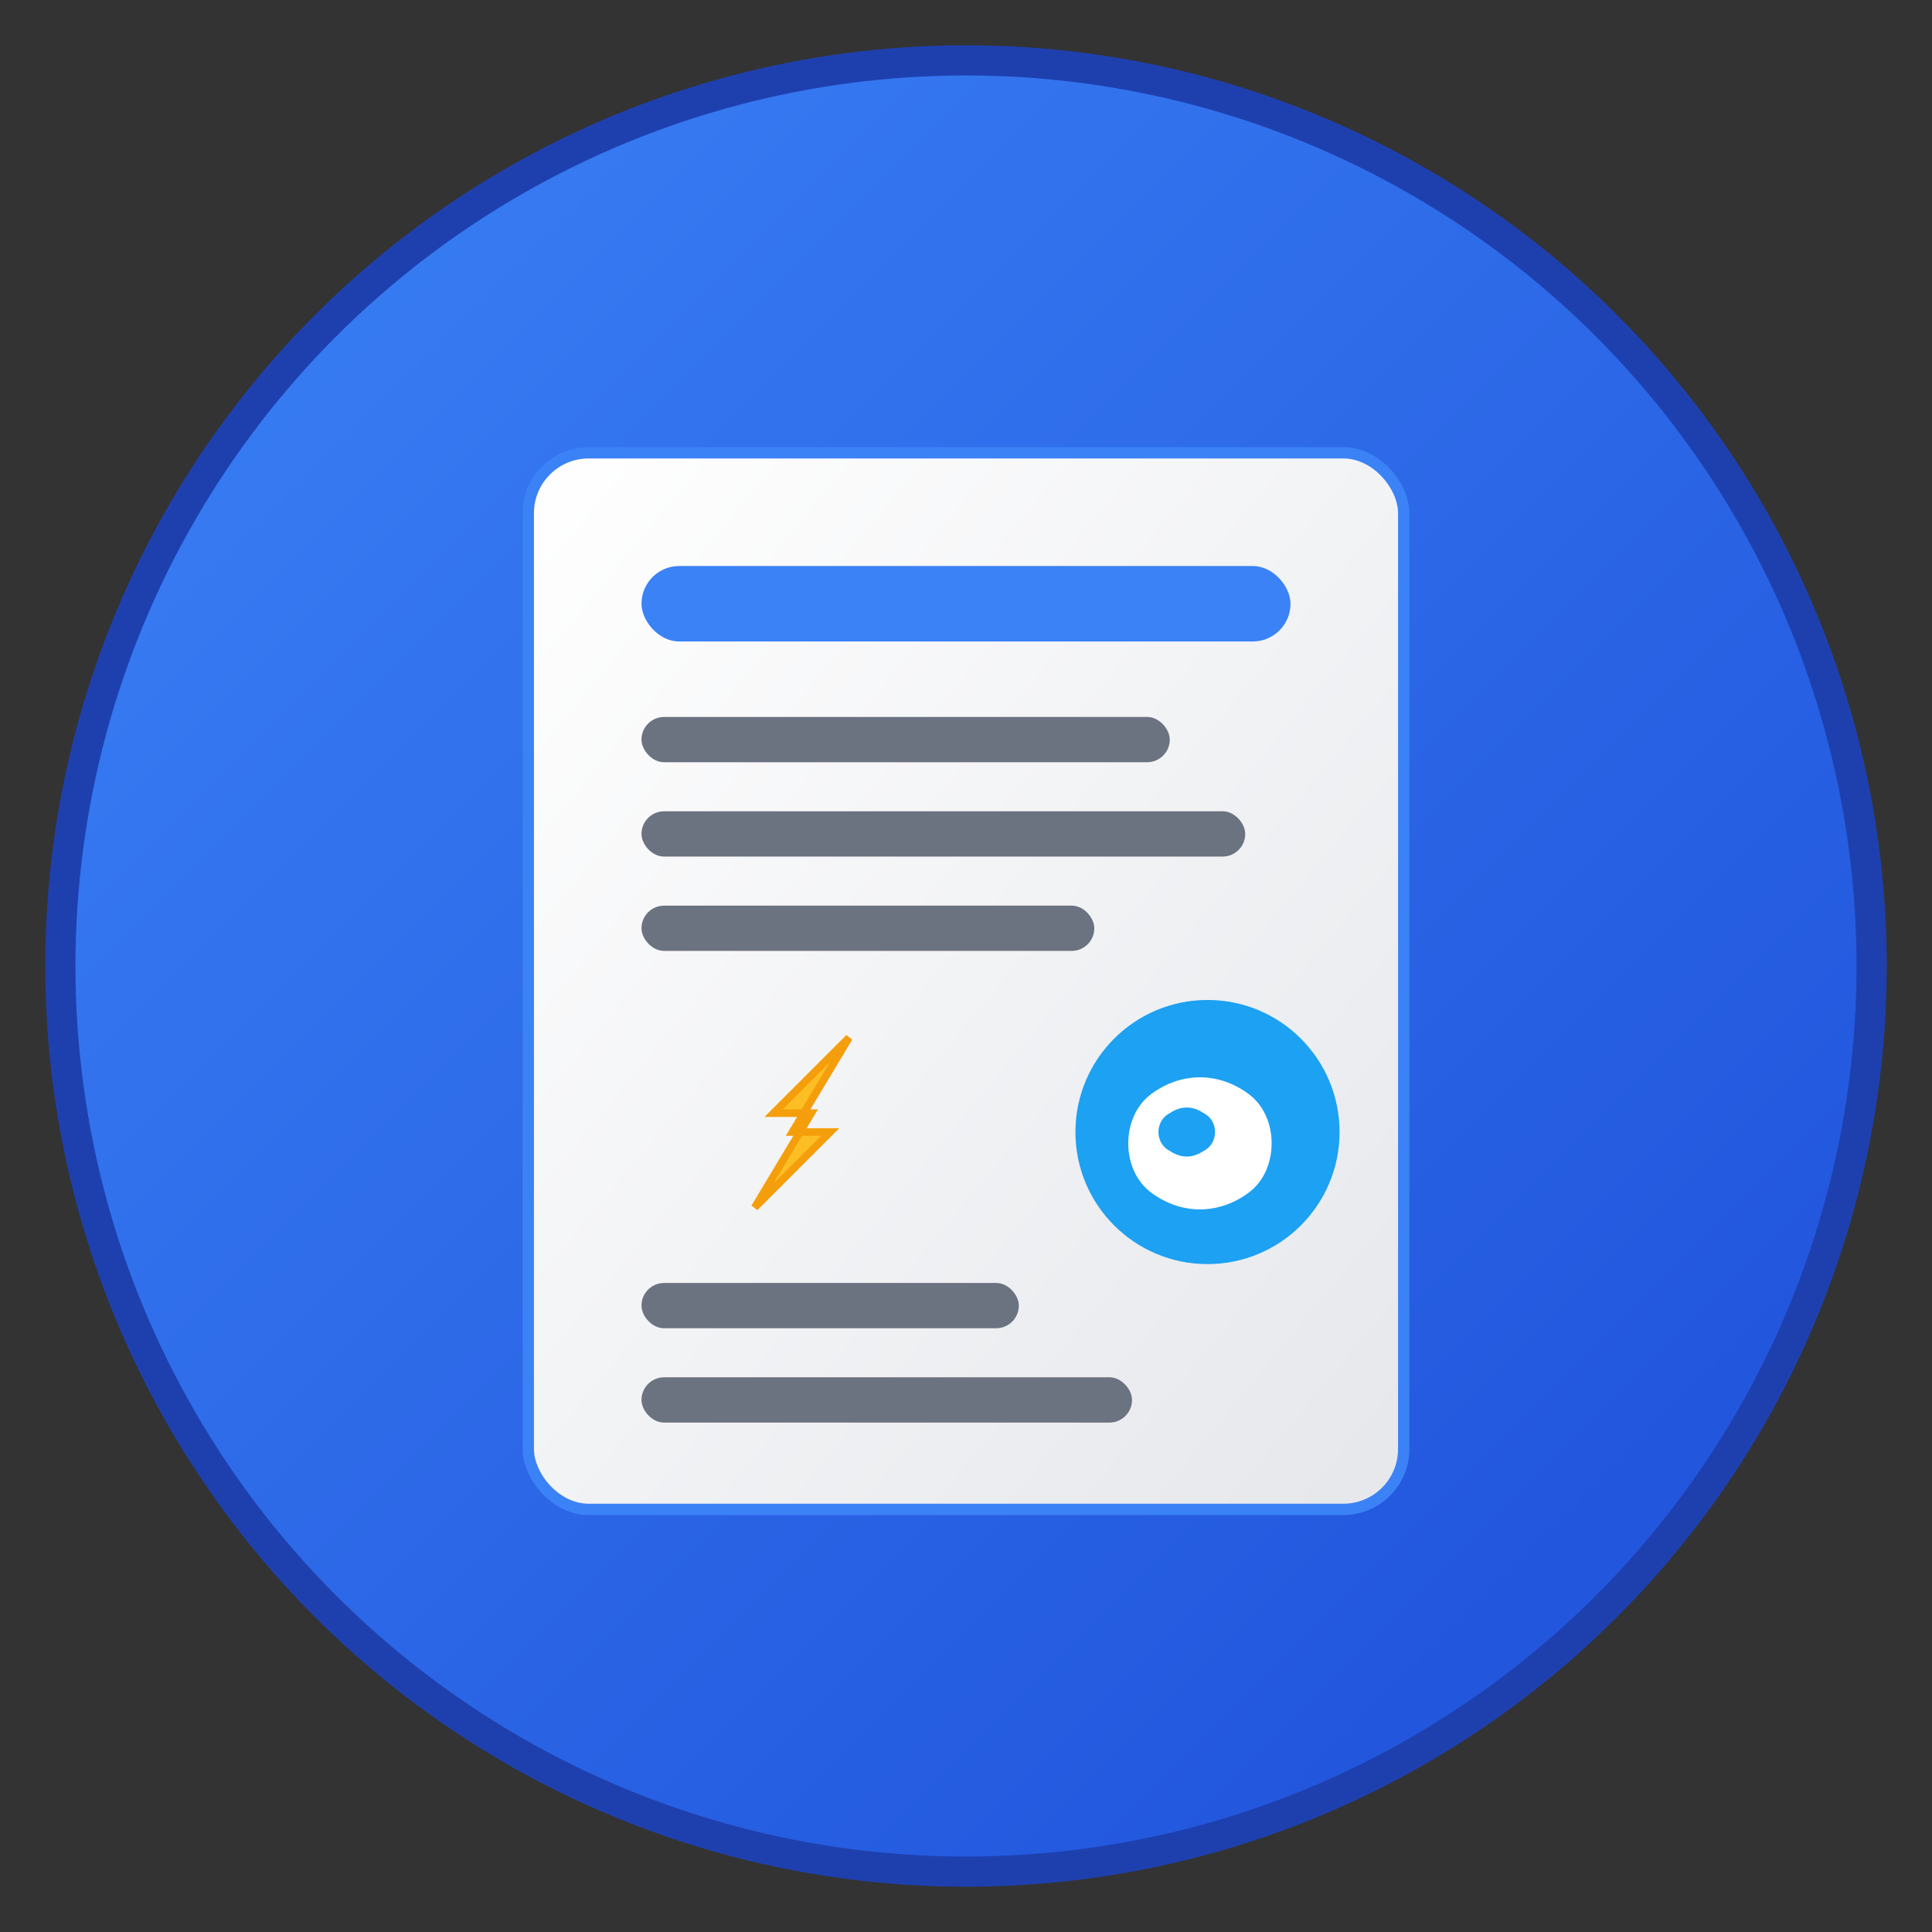
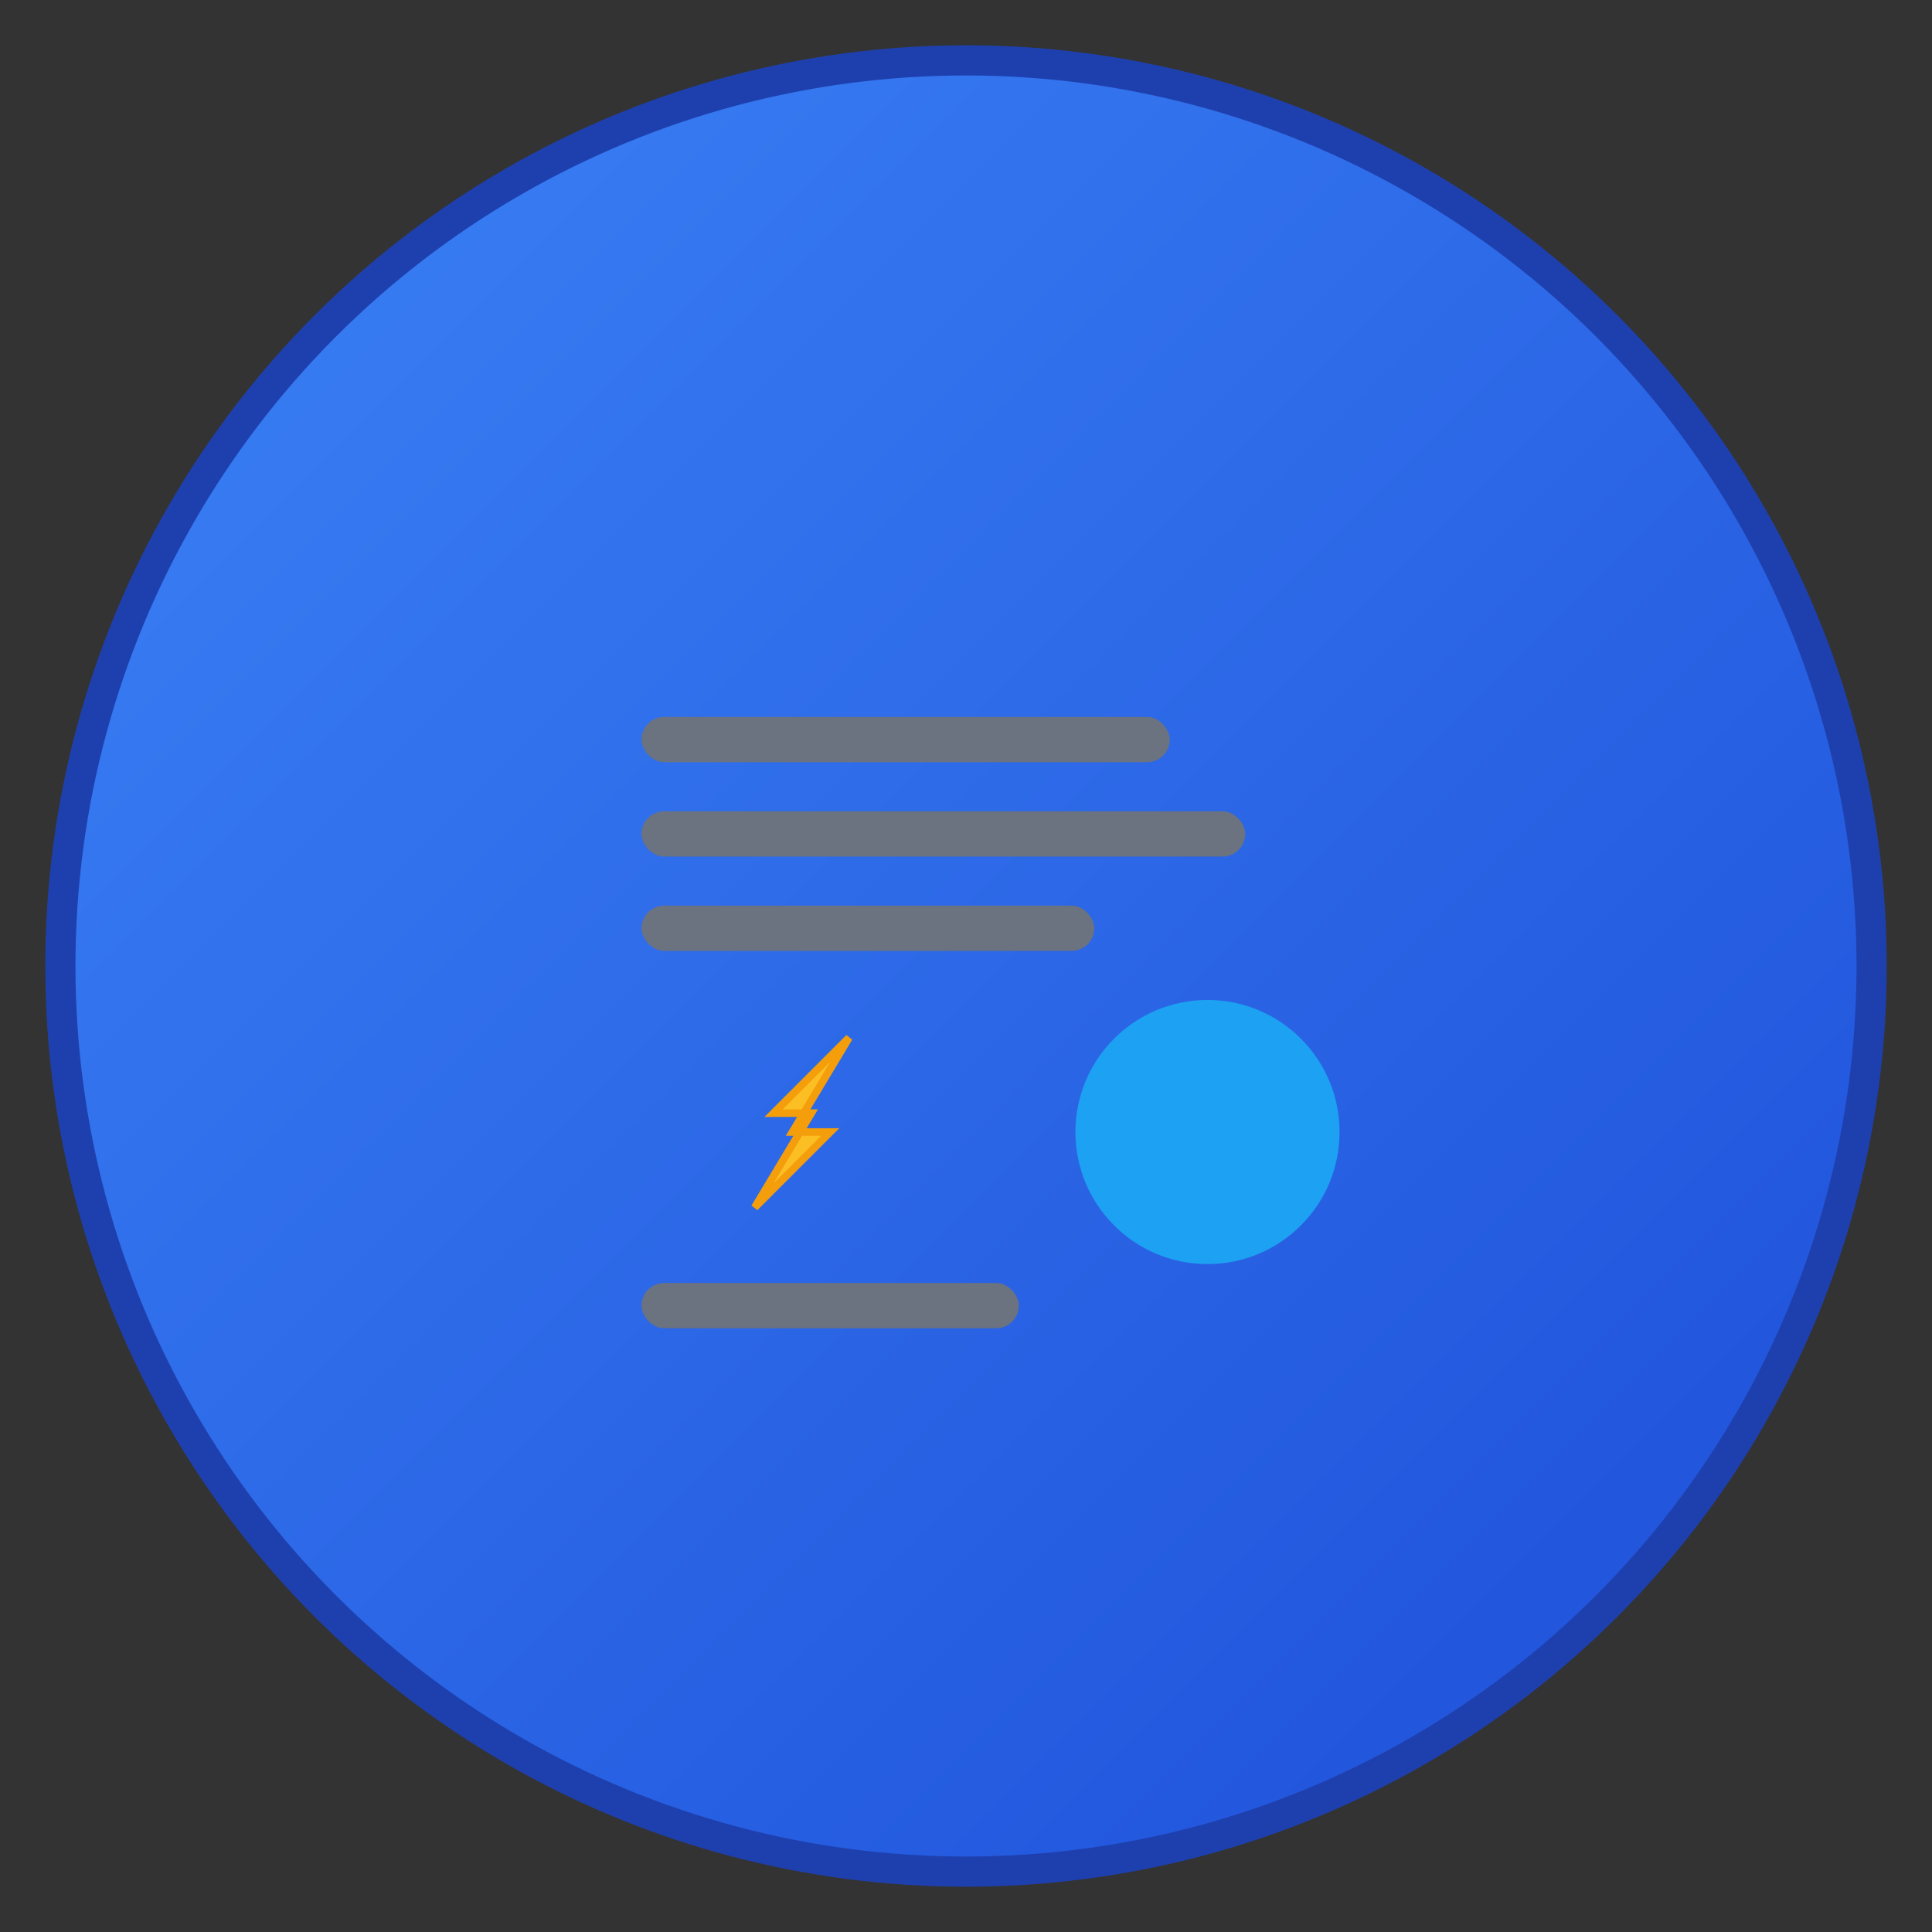
<svg xmlns="http://www.w3.org/2000/svg" viewBox="0 0 512 512" width="512" height="512">
  <rect x="0" y="0" width="512" height="512" fill="#333333" stroke="none" />
  <defs>
    <linearGradient id="bgGradient" x1="0%" y1="0%" x2="100%" y2="100%">
      <stop offset="0%" style="stop-color:#3b82f6;stop-opacity:1" />
      <stop offset="100%" style="stop-color:#1d4ed8;stop-opacity:1" />
    </linearGradient>
    <linearGradient id="iconGradient" x1="0%" y1="0%" x2="100%" y2="100%">
      <stop offset="0%" style="stop-color:#ffffff;stop-opacity:1" />
      <stop offset="100%" style="stop-color:#e5e7eb;stop-opacity:1" />
    </linearGradient>
  </defs>
  <circle cx="256" cy="256" r="240" fill="url(#bgGradient)" stroke="#1e40af" stroke-width="8" />
-   <rect x="140" y="120" width="232" height="280" rx="16" ry="16" fill="url(#iconGradient)" stroke="#3b82f6" stroke-width="3" />
-   <rect x="170" y="150" width="172" height="20" rx="10" fill="#3b82f6" />
  <rect x="170" y="190" width="140" height="12" rx="6" fill="#6b7280" />
  <rect x="170" y="215" width="160" height="12" rx="6" fill="#6b7280" />
  <rect x="170" y="240" width="120" height="12" rx="6" fill="#6b7280" />
  <circle cx="320" cy="300" r="35" fill="#1da1f2" />
-   <path d="M305 290 c8-6 18-6 26 0 c4 3 6 8 6 13 c0 5-2 10-6 13 c-8 6-18 6-26 0 c-4-3-6-8-6-13 c0-5 2-10 6-13 z" fill="white" />
  <path d="M310 295 c3-2 6-2 9 0 c2 1 3 3 3 5 s-1 4-3 5 c-3 2-6 2-9 0 c-2-1-3-3-3-5 s1-4 3-5 z" fill="#1da1f2" />
  <path d="M200 320 L220 300 L210 300 L225 275 L205 295 L215 295 Z" fill="#fbbf24" stroke="#f59e0b" stroke-width="2" />
  <rect x="170" y="340" width="100" height="12" rx="6" fill="#6b7280" />
-   <rect x="170" y="365" width="130" height="12" rx="6" fill="#6b7280" />
</svg>